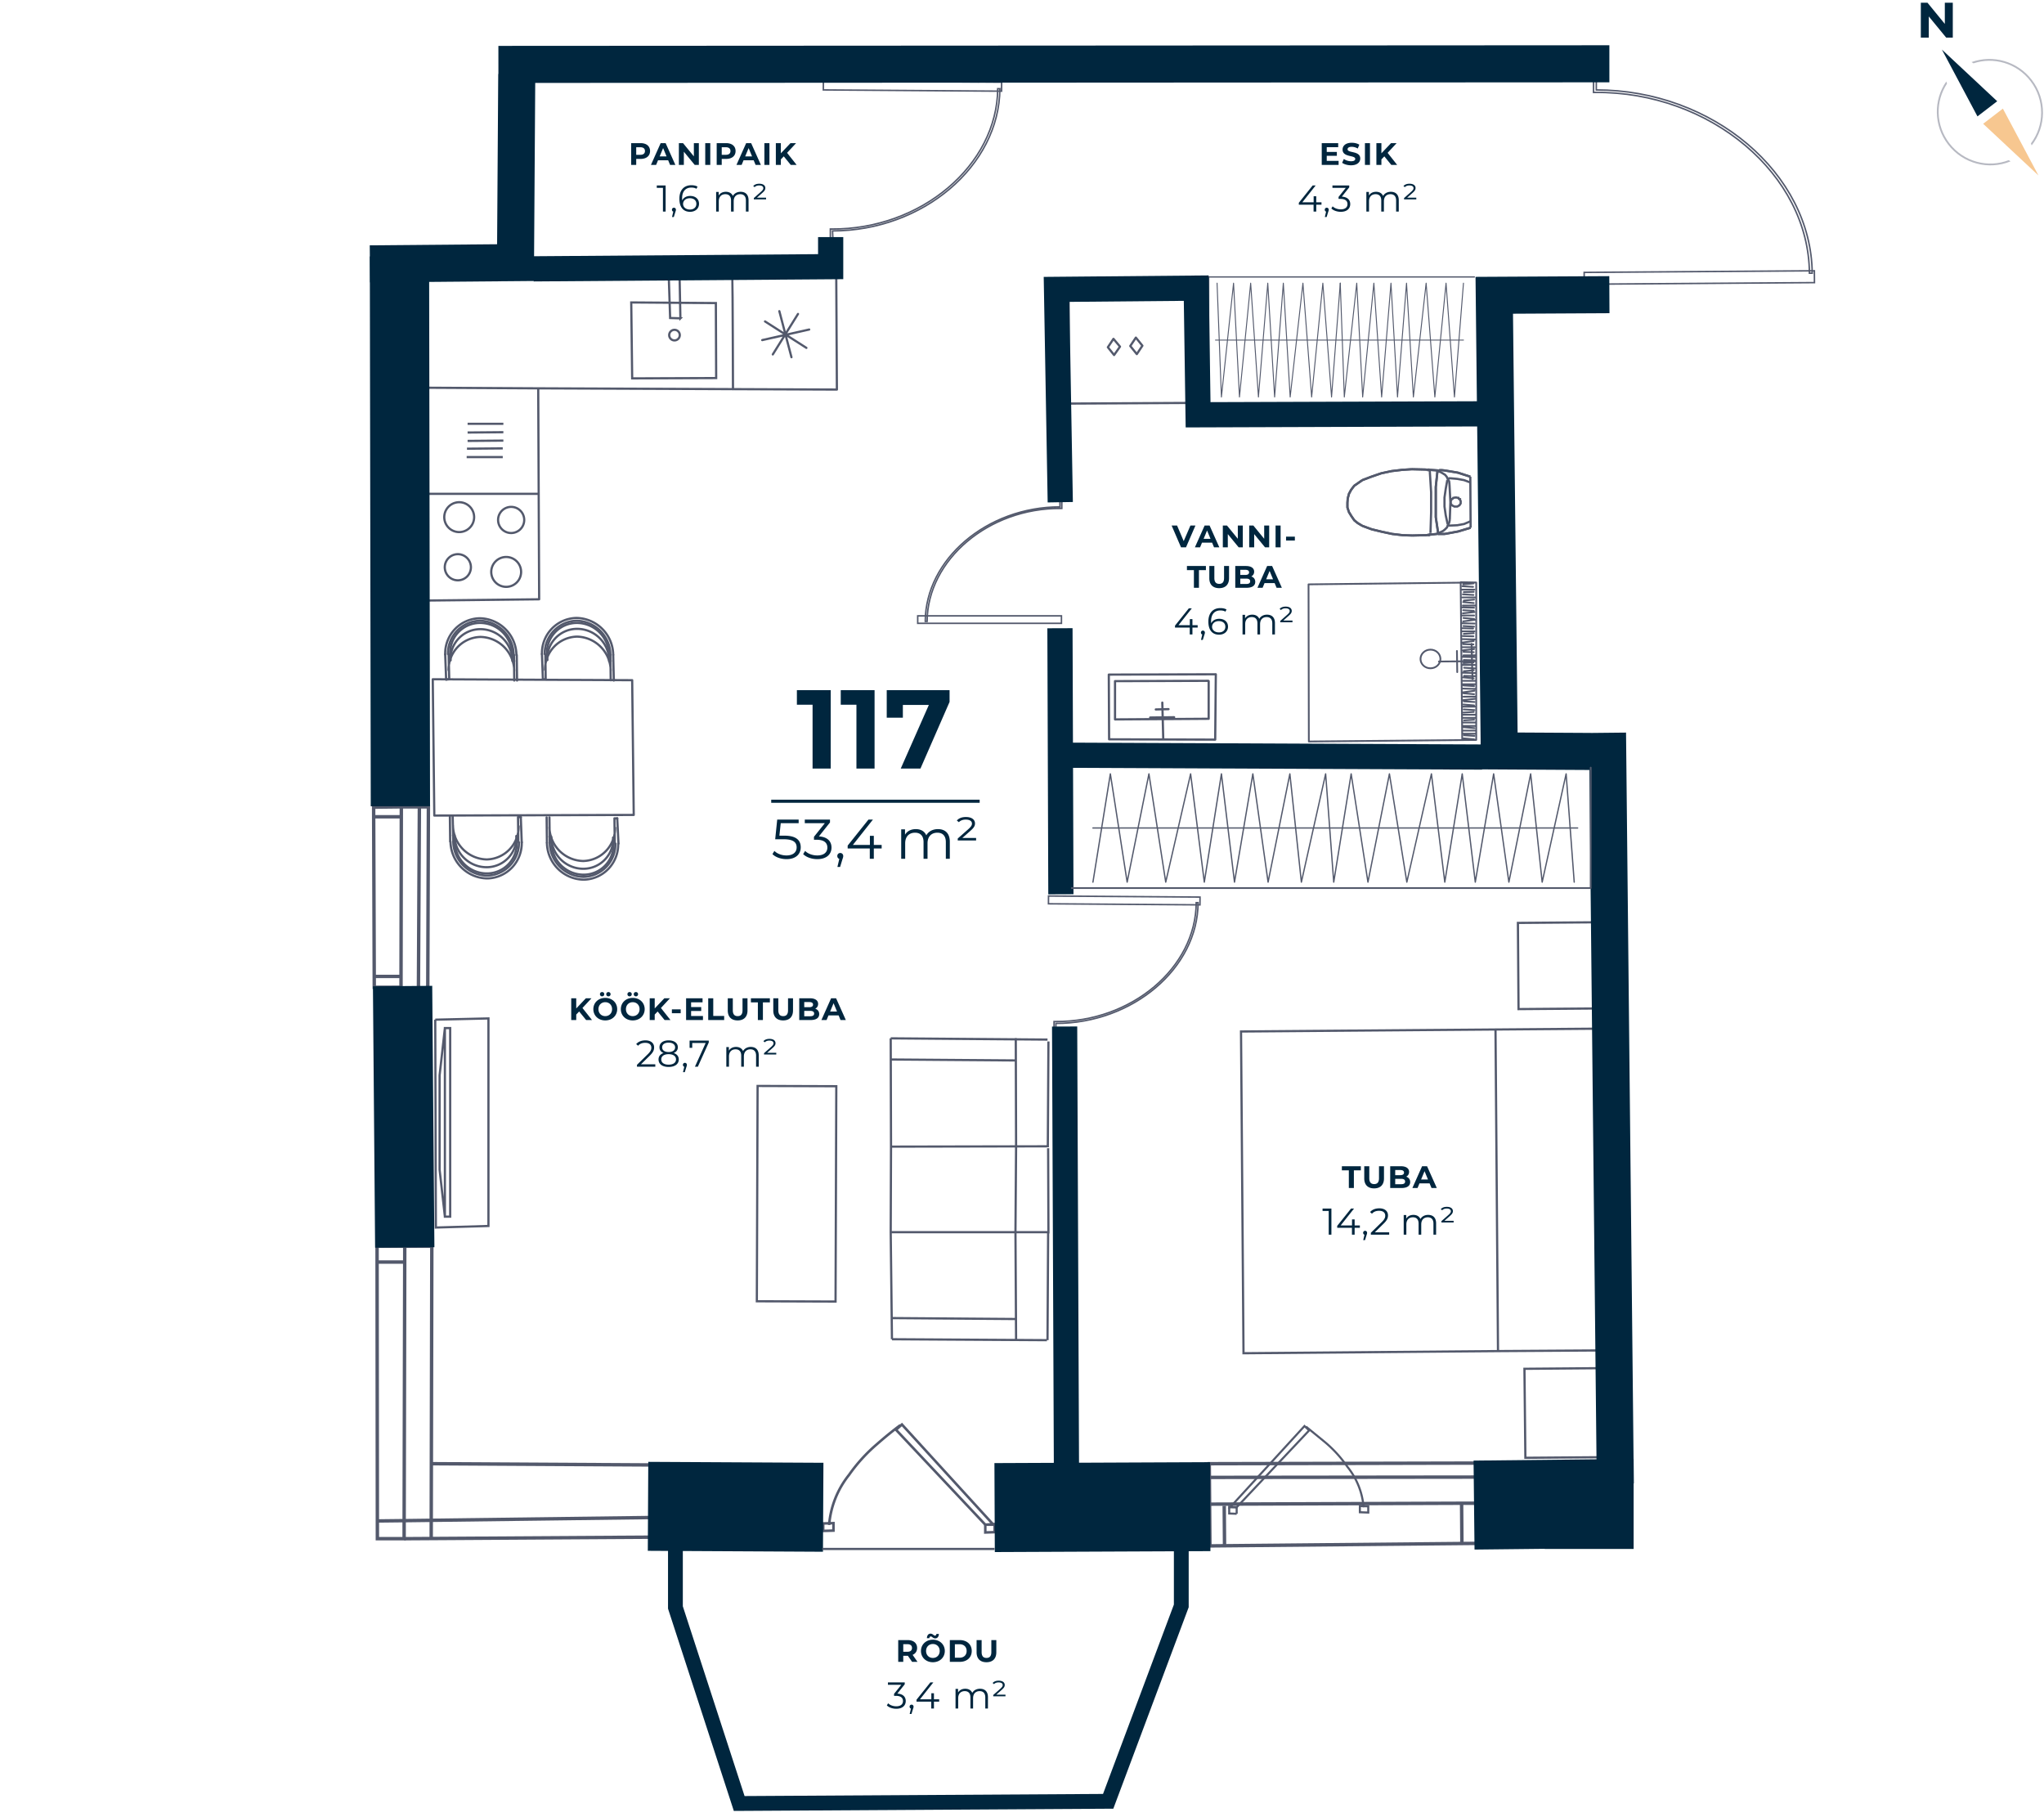
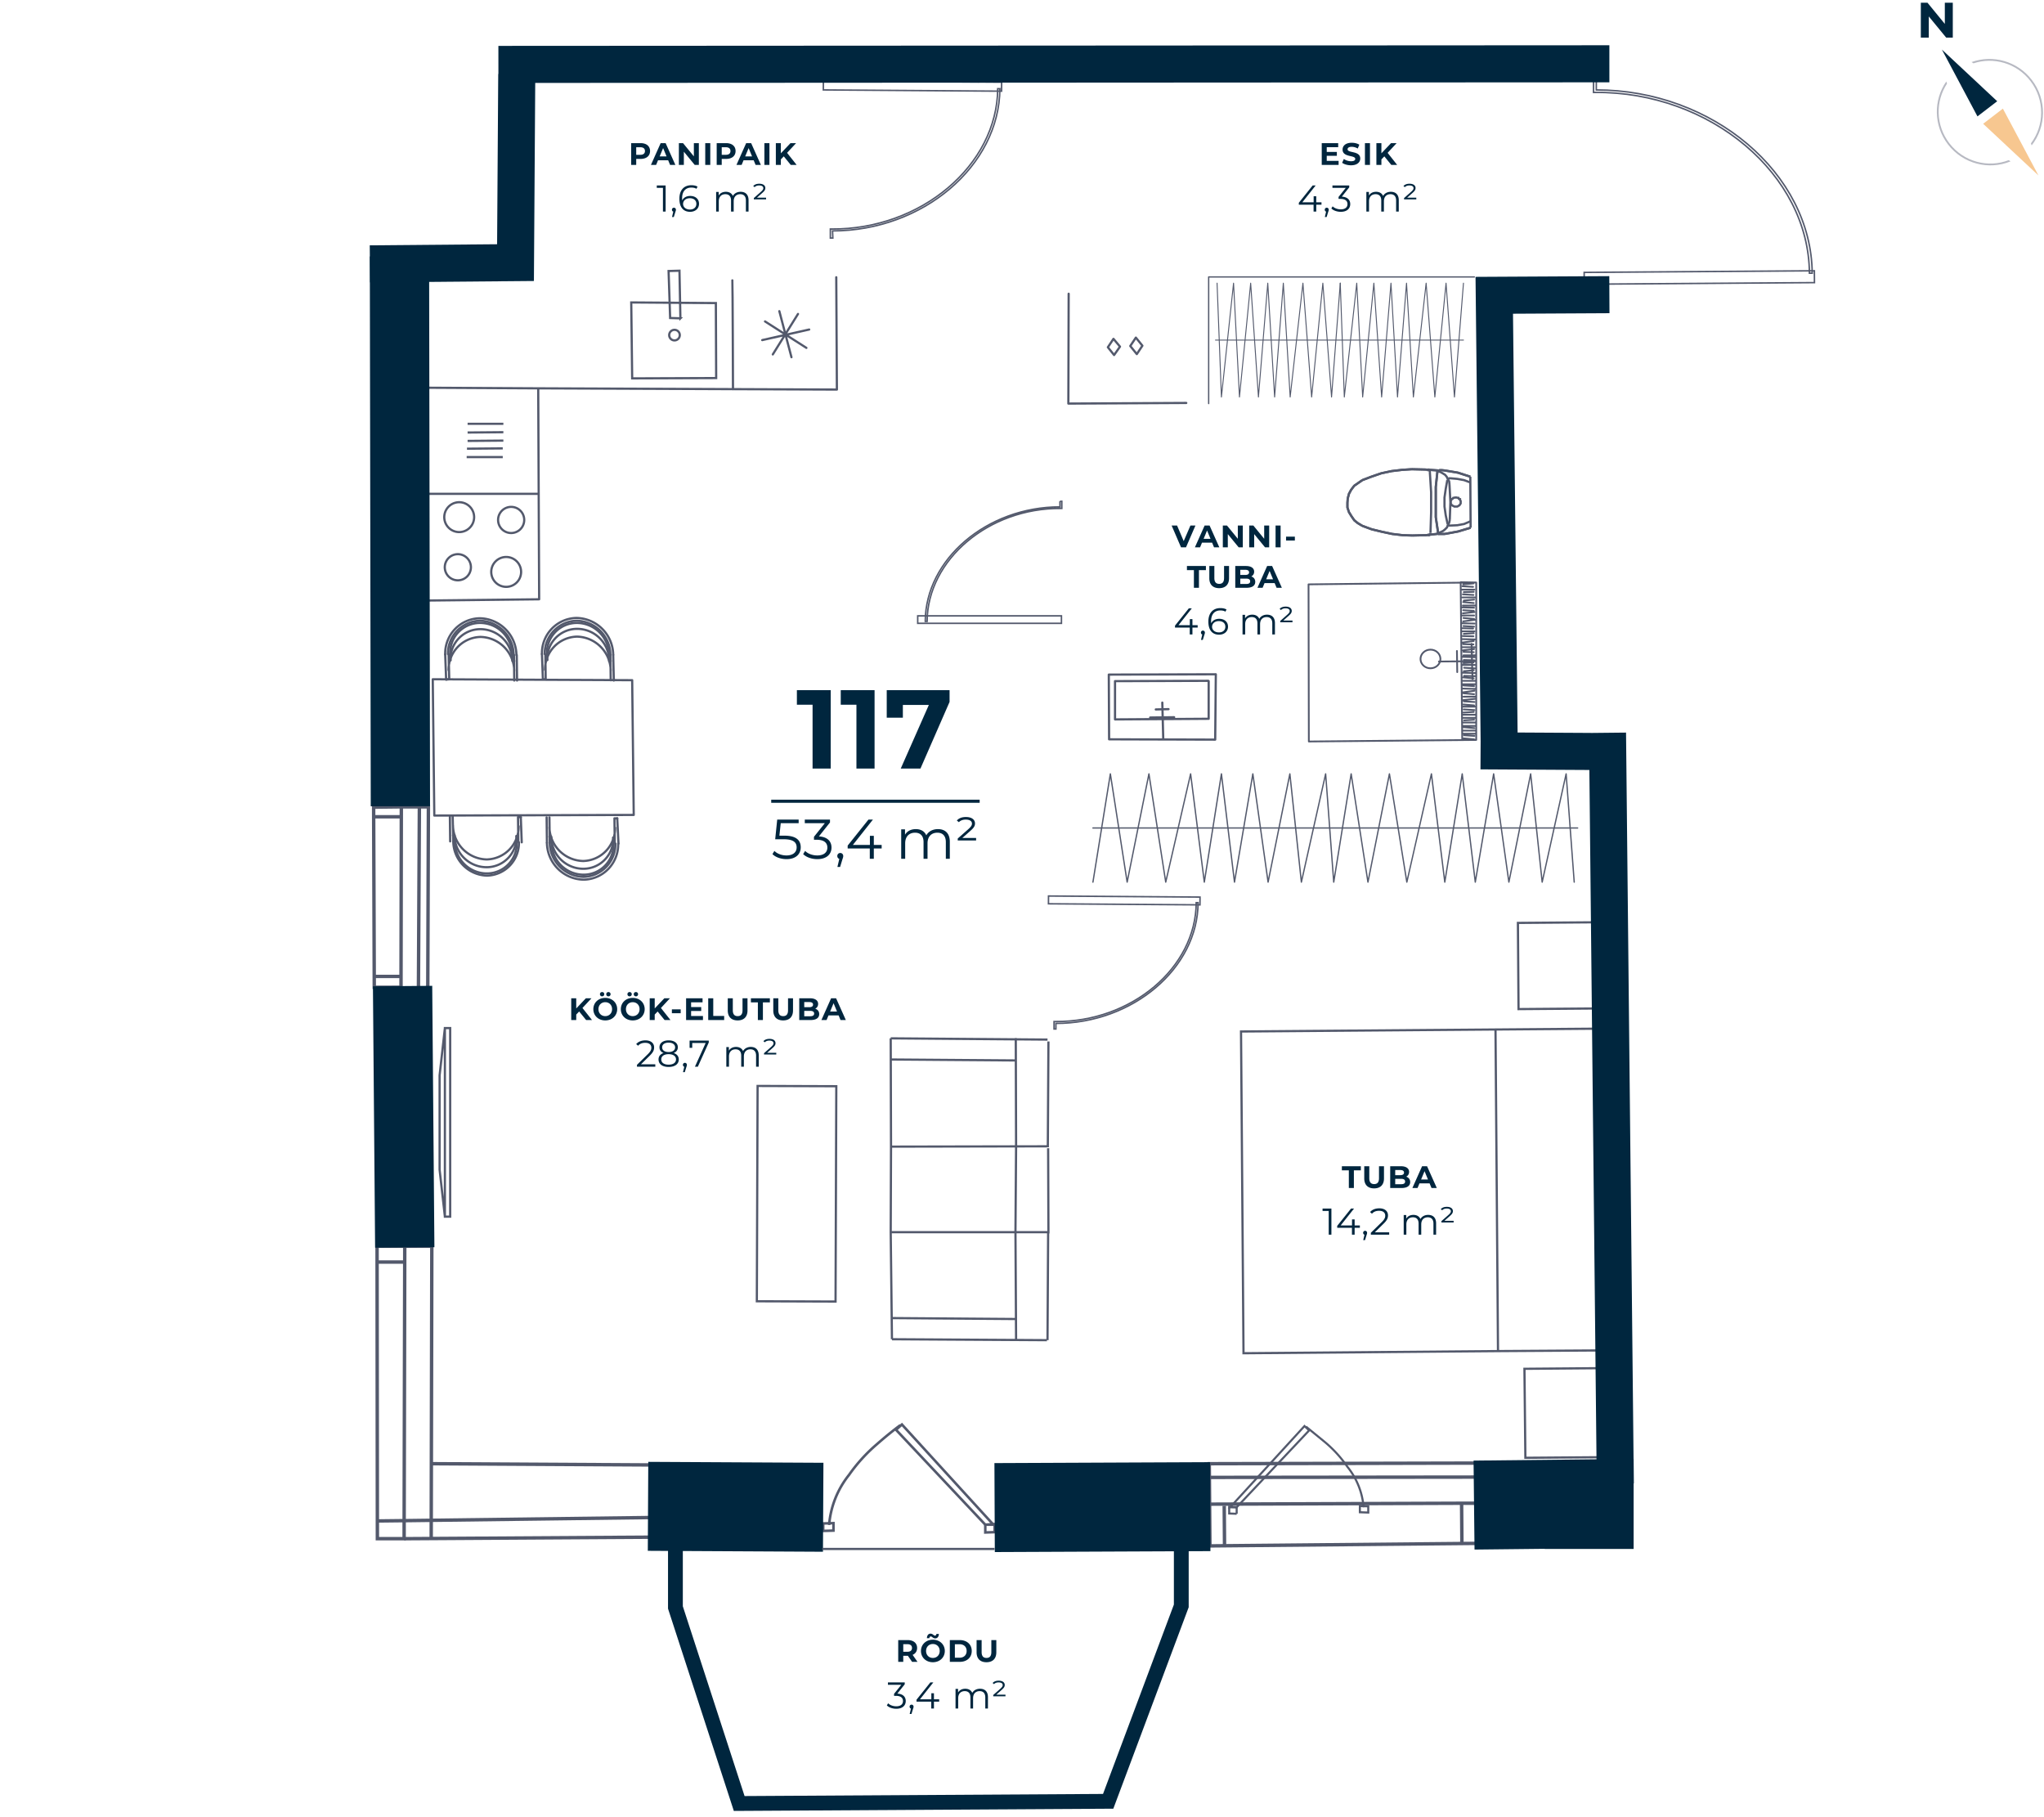
<svg xmlns="http://www.w3.org/2000/svg" width="657" height="584" fill="none" viewBox="0 0 657 584">
  <g clip-path="url(#clip0)">
    <path stroke="#53596C" stroke-miterlimit="10" stroke-width="1.1" d="M120.3 317.3l-.2-57v-.9l8.9-.1-.1 55.5v2.5h-8.6zM129 313.8h-8.9M128.7 262.5h-8.6M134.8 259.3l-.3 58.2M129 259.3h8.7l-.2 58.2M121.3 494.5l-.1-92.4v-1.6h8.9l-.2 89.9v4.1h-8.6z" />
    <path stroke="#53596C" stroke-miterlimit="10" stroke-width="1.1" d="M121.2 488.8l8.8-.1 79-1M129.7 405.6h-8.5" />
    <path stroke="#53596C" stroke-miterlimit="10" stroke-width="1.1" d="M130.1 400.5h8.7l-.2 94.3M129.9 494.5l81.4-.5M138.7 470.4l70.8.4M475.1 496l-84.8.8h-1.4l-.1-13.4 82.5-.3h3.8V496zM469.8 483l.1 13.3M393.5 484l.1 12.8M388.7 474.8l86.6-.1M388.8 483.4l-.1-13 86.6-.2" />
    <path stroke="#53596C" stroke-miterlimit="10" stroke-width=".48" d="M583.194 87.026l-73.999.517.027 3.8 73.998-.517-.026-3.8z" />
    <path stroke="#53596C" stroke-miterlimit="10" stroke-width=".48" d="M513.1 26h-.9v3.7h.5c37.1-.3 68.7 26.4 68.9 58.1h.9c-.3-32.1-32-58.9-69.4-58.9V26zM264.657 26l-.02 2.9 57.298.4.021-2.9-57.299-.4z" />
    <path stroke="#53596C" stroke-miterlimit="10" stroke-width=".48" d="M267.7 76.5h-.8v-2.9h.4c28.8.2 53.2-20.5 53.4-45.1h.7c-.2 24.9-24.8 45.7-53.8 45.7l.1 2.3zM294.98 197.92v2.4h46.2v-2.4h-46.2z" />
    <path stroke="#53596C" stroke-miterlimit="10" stroke-width=".48" d="M340.7 161.1h.6v2.3h-.3c-23.2-.2-42.9 16.5-43 36.3h-.6c.1-20 19.9-36.8 43.3-36.8v-1.8zM337.023 287.958l-.017 2.5 48.699.34.017-2.5-48.699-.34z" />
    <path stroke="#53596C" stroke-miterlimit="10" stroke-width=".48" d="M339.4 330.7h-.6v-2.4h.4c24.5.2 45.2-17.3 45.3-38.2h.6c-.1 21.1-21 38.8-45.7 38.8v1.8z" />
    <path stroke="#53596C" stroke-miterlimit="10" stroke-width=".71" d="M464.4 151.2l4.2.7 4 1.3M472.7 169.6l-4 1.2-4.3.8M464.4 171.6h-1.6M462.8 171.6h-.2v-.1h-.2l-.2-.2v-.4M462.2 170.9l-.7-4.7v-9.7l.5-4.7M462 151.8V151.5l.2-.1.2-.2h.2v-.1M462.6 151.1h.9l.9.1M472.7 167.5l-2.1.9-2.2.4-2.2.1M466.2 168.9h-.4l-.2-.1-.2-.1v-.2l-.1-.1M465.3 168.4l-.6-2.8-.4-2.8v-2.9l.4-2.8.5-2.8" />
    <path stroke="#53596C" stroke-miterlimit="10" stroke-width=".71" d="M465.2 154.3l.2-.1v-.2l.2-.1.2-.2H466.1M466.1 153.7l2.3.2 2.2.4 2.1.8" />
    <path stroke="#53596C" stroke-miterlimit="10" stroke-width=".71" d="M462 151.4l1 .3.7.4.8.5.5.6.4.8.4.7.1.9M465.9 155.6l.3 5.8-.2 5.7M466 167.1l-.2.9-.4.8-.3.7-.6.6-.6.5-.8.4-.9.3M462.6 171.5l-4.3.5-4.3.1M454 172.1l-3.1-.1-3.4-.4-3.3-.7-3.3-.8-3-1.1M437.9 169l-1.5-.9-1.1-.9-.9-1.3-.8-1.3-.5-1.5v-1.5l.1-1.4.4-1.5.7-1.3 1-1.3 1.3-.9 1.3-.9M437.9 154.3l2.9-1.1 3.2-1.1 3.3-.7 3.4-.4 3.1-.2M453.8 150.8l4.3.1 4.3.3" />
    <path stroke="#53596C" stroke-miterlimit="10" stroke-width=".71" d="M458.9 150.9h.2v.2h.1l.2.1.2.2v.4M459.6 151.8l.4 6.4v6.5l-.2 6.5" />
    <path stroke="#53596C" stroke-miterlimit="10" stroke-width=".71" d="M459.8 171.2v.4l-.2.1-.2.2h-.2v.1h-.2" />
    <path stroke="#53596C" stroke-miterlimit="10" stroke-width=".71" d="M462.6 171.5l-4.3.5-4.3.1M454 172.1l-3.1-.1-3.4-.4-3.3-.7-3.3-.8-3-1.1M437.9 169l-1.5-.9-1.1-.9-.9-1.3-.8-1.3-.5-1.5v-1.5l.1-1.4.4-1.5.7-1.3 1-1.3 1.3-.9 1.3-.9M437.9 154.3l2.9-1.1 3.2-1.1 3.3-.7 3.4-.4 3.1-.2M453.8 150.8l4.3.1 4.3.3M464.4 151.2l4.2.7 4 1.3M472.7 169.6l-4 1.2-4.3.8M464.4 171.6h-1.6" />
    <path stroke="#53596C" stroke-miterlimit="10" stroke-width=".71" d="M462.8 171.6h-.2v-.1h-.2l-.2-.2v-.4M462.2 170.9l-.7-4.7v-9.7l.5-4.7M462 151.8V151.5l.2-.1.2-.2h.2v-.1M462.6 151.1h.9l.9.1M467.8 159.9h.4l.4.1h.2l.1.3.4.1v.3l.2.3v.8l-.2.3-.2.3-.2.1-.3.2-.2.1H467.5l-.2-.1-.4-.2-.2-.1-.2-.3-.2-.3v-.8l.2-.3v-.3l.4-.1.2-.3h.2l.3-.1h.2zM472.6 153.2l.1 16.4" />
    <path stroke="#53596C" stroke-linecap="round" stroke-linejoin="round" stroke-width=".57" d="M420.7 238.3l-.1-50.5M420.7 238.3l53.8-.5M474.5 237.8v-50.6M474.5 187.2l-53.9.6M470.5 212.1l3.4.1M470.1 211.1l3.9.1M470.4 210.6h3.8M470.4 209.5l3.3.1M470.2 209l3.6-.4M470.1 208h3.9M470.3 207l3.3.1M470 206.5l3.7-.5M470.1 205.4l3.9.1M470.2 204.4l3.4.1M470.5 203.7l3.2-.2M470.1 202.9h3.8M470.1 201.9l3.4.1M470.4 201.2l3.4.2M470 200.3l3.9.1M470.3 199.7l3.7-.5M470.4 198.6l3.4.3M470 197.8h3.8M470.2 197.1l3.7-.4M470.3 196.1l3.4.2M469.9 195.2l3.9.1M470.2 194.6h3.9M470.3 193.5l3.4.3M470.5 193l3.3-.3M470.1 192h3.9M470.2 191l3.4.2M470.4 213.1l3.2-.2M470.2 213.7h3.8M470.6 214.6l3.4.2M470.5 215.7l3.2-.3M470.2 216.2l3.9.1M470.6 217.2l3.4.1M470.3 217.7l3.4.3M470.3 218.8h3.8M470.2 219.9h3.9M470.4 220.3l3.4.2M470.3 221.3l3.9.1M470.2 222.5l3.7-.5M470.4 222.8l3.4.3M470.4 223.9h3.8M470.3 225l3.7-.4M470.5 225.4l3.4.2M470.4 226.4l3.4.3M470.1 227.1h3.9M470.5 228l3.4.2M470.4 229l3.3-.2M470.3 229.7h3.9M470.2 230.7h3.9M470.6 231.5l3.2-.2M470.3 232.2h3.9M470.2 233.3h3.9M470.4 233.7l3.5.3M470.5 190.3l3.2-.1M470 189.5h3.9M470.1 188.4l3.4.2M470.3 187.8l3.3-.3M470.4 234.8h3.8M470.3 235.8h3.9M470.6 236.3l3.3.2M470.5 237.3l3.3.3M470 237.5l4.5.3M469.5 187.1l.5 50.4M474.5 187.2l-5-.1M474.5 237.8v-50.6M474.5 212.5l-12 .1M468.4 216l-.1-6.8M473.3 218.2l-.3-11.3M459.826 214.774c1.767-.018 3.186-1.376 3.169-3.033-.018-1.657-1.464-2.985-3.232-2.966-1.767.018-3.185 1.376-3.168 3.033.017 1.657 1.464 2.985 3.231 2.966z" />
    <path stroke="#53596C" stroke-linecap="round" stroke-linejoin="round" stroke-width=".71" d="M373.9 237.5l-.3-11.7M377.4 230.5l-7.7.1M375.6 227.9l-4.1.1M388.5 231l-30.1.2M388.5 218.9v12M358.4 218.9l30-.1M358.4 231.2v-12.3M356.4 216.8l.1 20.8M390.8 216.7l-34.4.1M390.6 237.7l.2-21M356.7 237.6l33.9.1M381.3 129.5l-37.9.2.1-35.3M363.3 111.2l2.1 2.6 1.8-2.7-2.1-2.6-1.8 2.7z" />
    <path stroke="#53596C" stroke-linecap="round" stroke-linejoin="round" stroke-width=".71" d="M356.1 111.6l2 2.5 1.9-2.7-2.1-2.5-1.8 2.7zM137.3 193l36-.4-.3-67.8 96 .4-.2-36.1M235.4 90.1c.1.3.2 35 .2 35M173 124.8l-37.3-.2M173.1 158.7h-35.2" />
    <path stroke="#53596C" stroke-miterlimit="10" stroke-width=".71" d="M161.6 146.9H150M161.6 144.1l-11.5.1M161.8 141.6l-11.5.1M161.8 138.9l-11.5.1M161.8 136.2h-11.5" />
    <path stroke="#53596C" stroke-linecap="round" stroke-linejoin="round" stroke-width=".71" d="M254.4 114.8l-3.9-14.8M245 109.3l15.1-3.4M248.4 113.9l8.1-13M245.9 103.3l13.3 8.5" />
    <path stroke="#53596C" stroke-miterlimit="10" stroke-width=".71" d="M147.6 171a4.8 4.8 0 100-9.6 4.8 4.8 0 000 9.6zM162.7 188.6a4.8 4.8 0 100-9.6 4.8 4.8 0 000 9.6zM147.1 186.5a4.2 4.2 0 10.001-8.399 4.2 4.2 0 00-.001 8.399zM164.3 171.3a4.2 4.2 0 100-8.4 4.2 4.2 0 000 8.4zM230.1 97.4l-27.2-.2.3 24.4 27-.1-.1-24.1z" />
    <path stroke="#53596C" stroke-miterlimit="10" stroke-width=".71" d="M216.8 109.4a1.7 1.7 0 10-.001-3.401 1.7 1.7 0 00.001 3.401zM218.7 102.3l-.3-15.3-3.5.1.5 15.1 3.3.1zM337 396.4l-.1-27.4M337 334.7l-.2 34M336.7 430.7l.2-34.4M326.6 368.4l-.2 27.5M336.5 368.4l-50.1.1M286.4 368.5l-.1 27.5M286.3 396h50.5M326.6 368.4l-.1-34.8M326.3 340.8l-39.9-.3M286.3 333.7l50.4.4M286.4 368.5l-.1-34.8M336.5 368.4l-50.1.1M326.4 395.9l.2 34.8M326.4 423.9l-39.9-.3M336.8 396h-50.5M286.3 396l.4 34.4M286.7 430.4l49.8.3M243.512 348.997l-.241 69.2 25.299.088.242-69.2-25.3-.088zM143 391l-1.7-15.1v-30.3l1.7-15.2m0 60.6v-60.6h1.7V391H143z" />
-     <path stroke="#53596C" stroke-miterlimit="10" stroke-width=".71" d="M139.9 327.7l17.1-.4V394l-16.9.5-.2-66.8z" />
    <path stroke="#53596C" stroke-linecap="round" stroke-linejoin="round" stroke-width=".71" d="M139.1 218.3l.5 43.8 64.1-.2-.5-43.3-64.1-.3zM144.8 212.2a9.607 9.607 0 015.694-9.175 9.607 9.607 0 013.706-.825h.4a10.3 10.3 0 0110.1 10.2" />
    <path stroke="#53596C" stroke-linecap="round" stroke-linejoin="round" stroke-width=".71" d="M144.7 210.2a9.587 9.587 0 012.597-6.977 9.585 9.585 0 016.803-3.023h.4a10.297 10.297 0 0110.1 10.2" />
    <path stroke="#53596C" stroke-linecap="round" stroke-linejoin="round" stroke-width=".71" d="M143.1 210.3a11.3 11.3 0 0110.9-11.6h.4a11.997 11.997 0 0111.6 11.8" />
    <path stroke="#53596C" stroke-linecap="round" stroke-linejoin="round" stroke-width=".71" d="M144 210.2a10.5 10.5 0 0110.1-10.7h.3a11.1 11.1 0 0110.7 10.9M143.1 210.3l.3 8.1M166.1 210.5l.1 8.2" />
    <path stroke="#53596C" stroke-linecap="round" stroke-linejoin="round" stroke-width=".71" d="M144.2 215.4a10.502 10.502 0 0110.1-10.7h.3a11.098 11.098 0 0110.7 10.9M164.8 210.7v1.9M164.8 212.6l.5-.2M165.2 210.5l.1 8.2M144.8 212.2l-.5.1M144.7 210.2l.1 2M144.2 210.4l.2 7.9M144.4 218.3l-1 .1M175.9 212.1a9.596 9.596 0 012.597-6.977 9.585 9.585 0 016.803-3.023h.4a10.295 10.295 0 017.119 3.051 10.296 10.296 0 012.981 7.149" />
    <path stroke="#53596C" stroke-linecap="round" stroke-linejoin="round" stroke-width=".71" d="M175.8 210.2a9.607 9.607 0 015.694-9.175 9.607 9.607 0 013.706-.825h.4a10.3 10.3 0 0110.1 10.2" />
    <path stroke="#53596C" stroke-linecap="round" stroke-linejoin="round" stroke-width=".71" d="M174.2 210.2a11.304 11.304 0 0110.9-11.6h.4a12 12 0 0111.6 11.8" />
    <path stroke="#53596C" stroke-linecap="round" stroke-linejoin="round" stroke-width=".71" d="M175.1 210.2a10.497 10.497 0 0110.1-10.7h.3a11.102 11.102 0 0110.7 10.9M174.2 210.2l.3 8.1M197.1 210.5l.2 8.2" />
    <path stroke="#53596C" stroke-linecap="round" stroke-linejoin="round" stroke-width=".71" d="M175.2 215.3a10.502 10.502 0 0110.1-10.7h.3a11.098 11.098 0 0110.7 10.9M195.8 210.6v2M195.8 212.6l.5-.2M196.2 210.5l.1 8.1M175.9 212.1l-.5.2M175.7 210.2l.2 1.9M175.3 210.4l.1 7.9M175.4 218.3h-.9M197.1 269.2a9.595 9.595 0 01-9.4 10h-.4a10.299 10.299 0 01-10.1-10.2" />
    <path stroke="#53596C" stroke-linecap="round" stroke-linejoin="round" stroke-width=".71" d="M197.2 271.1a9.607 9.607 0 01-5.694 9.175 9.607 9.607 0 01-3.706.825h-.4a10.3 10.3 0 01-10.1-10.2" />
    <path stroke="#53596C" stroke-linecap="round" stroke-linejoin="round" stroke-width=".71" d="M198.7 271.1a11.3 11.3 0 01-10.9 11.6h-.4c-3.079-.102-6-1.384-8.159-3.581a11.992 11.992 0 01-3.441-8.219" />
    <path stroke="#53596C" stroke-linecap="round" stroke-linejoin="round" stroke-width=".71" d="M197.8 271.1a10.497 10.497 0 01-10.1 10.7h-.3a11.1 11.1 0 01-10.7-10.9M198.8 271.1l-.4-8.1M175.8 270.8l-.1-8.1" />
    <path stroke="#53596C" stroke-linecap="round" stroke-linejoin="round" stroke-width=".71" d="M197.7 266a10.502 10.502 0 01-10.1 10.7h-.3a11.098 11.098 0 01-10.7-10.9M177.2 270.7l-.1-2M177.1 268.7l-.5.2M176.7 270.8l-.1-8.1M197.1 269.2l.4-.2M197.2 271.1l-.1-1.9M197.6 270.9l-.1-7.9M197.5 263h.9M166 268.7a9.614 9.614 0 01-2.597 6.977 9.6 9.6 0 01-6.803 3.023h-.4a10.3 10.3 0 01-10.1-10.2" />
    <path stroke="#53596C" stroke-linecap="round" stroke-linejoin="round" stroke-width=".71" d="M166.1 270.7a9.595 9.595 0 01-9.4 10h-.4a10.299 10.299 0 01-10.1-10.2" />
-     <path stroke="#53596C" stroke-linecap="round" stroke-linejoin="round" stroke-width=".71" d="M167.7 270.7a11.3 11.3 0 01-10.9 11.6h-.4c-3.079-.102-6-1.384-8.159-3.581a11.992 11.992 0 01-3.441-8.219" />
    <path stroke="#53596C" stroke-linecap="round" stroke-linejoin="round" stroke-width=".71" d="M166.8 270.7a10.497 10.497 0 01-10.1 10.7h-.3a11.1 11.1 0 01-10.7-10.9M167.7 270.7l-.3-8.1M144.7 270.4l-.1-8.2" />
    <path stroke="#53596C" stroke-linecap="round" stroke-linejoin="round" stroke-width=".71" d="M166.7 265.5a10.502 10.502 0 01-10.1 10.7h-.3a11.098 11.098 0 01-10.7-10.9M146.2 270.3l-.1-2M146.1 268.3l-.5.2M145.7 270.4l-.2-8.2M166 268.7l.5-.1M166.2 270.7l-.2-2M166.6 270.5l-.1-7.9M166.5 262.6h.9" />
    <path stroke="#53596C" stroke-miterlimit="10" stroke-width=".71" d="M514.3 434l-31.7.2-82.9.7-.8-103.4 113.7-.9M480.7 331l.8 103.2M513.2 296.4l-25.3.2.2 27.7 25.3-.2M514.3 439.7l-24.3.2.3 28.6 25.7-.2" />
    <path stroke="#53596C" stroke-miterlimit="10" stroke-width=".82" d="M289.9 457.8l29.4 32.2h-2.6L288 459.5l1.9-1.7z" />
    <path stroke="#53596C" stroke-miterlimit="10" stroke-width=".82" d="M289.4 458c-2.8 2.1-5.1 4-7.5 6.1a53.026 53.026 0 00-9 9.9 29.603 29.603 0 00-6.4 16.1M319.7 492.4v-2.6l-3 .2v2.5l3-.1z" />
    <path stroke="#53596C" stroke-miterlimit="10" stroke-width=".82" d="M267.9 491.9v-2.4l-3.3.1v2.4l3.3-.1z" />
    <path stroke="#53596C" stroke-linecap="round" stroke-linejoin="round" stroke-width=".42" d="M473.9 89h-85.4v40.7" />
    <path stroke="#53596C" stroke-linecap="round" stroke-linejoin="round" stroke-width=".31" d="M470.4 91l-2.9 36.6-2.7-36.6-3.6 36.6-2.8-36.6-4.1 36.6-2.2-36.6-2.9 36.6-2.1-36.6-3 36.6-2.5-36.6-3.6 36.6-1.9-36.6-4 36.6-1.3-36.6" />
    <path stroke="#53596C" stroke-linecap="round" stroke-linejoin="round" stroke-width=".31" d="M430.8 91l-2.8 36.6-2.8-36.6-3.6 36.6-2.8-36.6-4.1 36.6-2.2-36.6-2.8 36.6-2.2-36.6-3 36.6L402 91l-3.6 36.6-1.9-36.6-3.9 36.6-1.4-36.6M470.4 109.3h-79.7" />
    <path stroke="#00263E" stroke-miterlimit="10" stroke-width="19.06" d="M128.4 82.4l.3 176.7M129.4 316.9l.7 84" />
    <path stroke="#00263E" stroke-miterlimit="10" stroke-width="28.59" d="M208.3 484.1l56.3.3M319.7 484.5l69.3-.3M473.8 483.7l37-.4v14.5" />
    <path stroke="#00263E" stroke-miterlimit="10" stroke-width="11.91" d="M517.3 20.5l-357.1.2M166.1 23.8l-.4 60.6-46.8.4M517.3 94.7l-37 .2 1.6 145.8M516.7 235.5l2.5 241.3M511.3 241.5l-35.4-.2" />
-     <path stroke="#00263E" stroke-miterlimit="10" stroke-width="8.1" d="M171.5 86.4l95.5-.7v-9.5M475.2 133l-90.1.3-.6-40.7-44.9.4 1.2 68.4M476.4 243.3l-135-.6M340.7 201.9l.3 85.5M342.2 329.9l.6 145.1" />
    <path stroke="#00263E" stroke-miterlimit="10" stroke-width="4.76" d="M217.1 494v22.6l20.5 63 118.6-.7 23.5-62.8v-23.6" />
    <path stroke="#53596C" stroke-miterlimit="10" stroke-width=".67" d="M420.8 459.7l-23.3 24.7h-2.1l23.9-26.1 1.5 1.4z" />
    <path stroke="#53596C" stroke-miterlimit="10" stroke-width=".67" d="M438.3 484.4a23.705 23.705 0 00-5.2-13 39.724 39.724 0 00-7.3-8l-6-4.9M397.5 486.5v-2.1l-2.4-.2v2.2l2.4.1z" />
    <path stroke="#53596C" stroke-miterlimit="10" stroke-width=".67" d="M439.8 486.1v-2l-2.7-.1v2l2.7.1z" />
-     <path stroke="#53596C" stroke-linecap="round" stroke-linejoin="round" stroke-width=".57" d="M344.5 285.4h166.8v-38.7" />
    <path stroke="#53596C" stroke-linecap="round" stroke-linejoin="round" stroke-width=".42" d="M351.3 283.5l5.6-34.8 5.4 34.8 7-34.8 5.4 34.8 8-34.8 4.4 34.8 5.5-34.8 4.2 34.8 5.9-34.8 4.9 34.8 7-34.8 3.7 34.8 7.8-34.8 2.6 34.8M428.7 283.5l5.6-34.8 5.4 34.8 6.9-34.8 5.6 34.8 7.9-34.8 4.3 34.8 5.6-34.8 4.2 34.8 5.9-34.8 4.9 34.8 7-34.8 3.7 34.8 7.7-34.8 2.6 34.8M351.3 266.1h155.8" />
    <path stroke="#53596C" stroke-miterlimit="10" stroke-width=".71" d="M264.3 497.8h55.4" />
    <g>
      <path fill="#00263E" d="M256.143 221.8v4.68h5.04V247h5.832v-25.2h-10.872zm14.098 0v4.68h5.04V247h5.832v-25.2h-10.872zm14.781 0v8.856h5.184v-4.104h8.352L289.522 247h6.336l9.36-21.42v-3.78h-20.196zM247.891 257h67v1h-67zM252.139 268.566h-1.62l.432-4.014h5.76V263.4h-6.894l-.648 6.318h2.682c3.204 0 4.212 1.008 4.212 2.628 0 1.53-1.134 2.574-3.276 2.574-1.62 0-3.06-.612-3.87-1.458l-.63 1.026c.972.99 2.7 1.62 4.518 1.62 3.078 0 4.572-1.674 4.572-3.816 0-2.232-1.44-3.726-5.238-3.726zm11.08.234l3.564-4.482v-.918h-8.1v1.152h6.444l-3.492 4.374v.954h.9c2.34 0 3.402.99 3.402 2.502 0 1.566-1.152 2.538-3.24 2.538-1.638 0-3.096-.612-3.906-1.458l-.63 1.026c.972.99 2.718 1.62 4.536 1.62 3.042 0 4.572-1.62 4.572-3.726 0-2.016-1.35-3.438-4.05-3.582zm6.866 5.328c-.54 0-.954.414-.954.972 0 .468.27.81.648.918l-.612 2.61h.864l.756-2.484c.18-.504.252-.738.252-1.044 0-.54-.396-.972-.954-.972zm13.306-2.592h-2.52v-2.916h-1.26v2.916h-5.472l6.444-8.136h-1.44l-6.678 8.352v.936h7.11V276h1.296v-3.312h2.52v-1.152zM301.481 266.46c-1.71 0-3.06.774-3.744 1.998-.576-1.332-1.8-1.998-3.366-1.998-1.584 0-2.808.666-3.474 1.8v-1.728h-1.224V276h1.278v-4.968c0-2.16 1.242-3.42 3.168-3.42 1.728 0 2.736 1.026 2.736 3.024V276h1.278v-4.968c0-2.16 1.224-3.42 3.168-3.42 1.71 0 2.718 1.026 2.718 3.024V276h1.278v-5.49c0-2.718-1.512-4.05-3.816-4.05zm7.84 2.844l2.664-2.358c1.134-1.008 1.404-1.584 1.404-2.322 0-1.152-.972-2.052-2.916-2.052-1.314 0-2.304.396-2.916 1.134l.666.522c.486-.54 1.26-.828 2.196-.828 1.404 0 1.998.576 1.998 1.278 0 .522-.234.954-1.152 1.782l-3.42 3.024v.63h5.904v-.81h-4.428zM426.455 51.7v-1.62h3.25v-1.26h-3.25V47.3h3.68V46h-5.29v7h5.42v-1.3h-3.81zm7.799 1.42c2 0 2.97-1 2.97-2.17 0-2.57-4.07-1.68-4.07-2.97 0-.44.37-.8 1.33-.8.62 0 1.29.18 1.94.55l.5-1.23c-.65-.41-1.55-.62-2.43-.62-1.99 0-2.95.99-2.95 2.18 0 2.6 4.07 1.7 4.07 3.01 0 .43-.39.75-1.35.75-.84 0-1.72-.3-2.31-.73l-.55 1.22c.62.48 1.74.81 2.85.81zm4.477-.12h1.62v-7h-1.62v7zm8.471 0h1.89l-3.07-3.88 2.9-3.12h-1.8l-3.1 3.27V46h-1.61v7h1.61v-1.77l.94-.98 2.24 2.75zM424.764 65.024h-1.68V63.08h-.84v1.944h-3.648l4.296-5.424h-.96l-4.452 5.568v.624h4.74V68h.864v-2.208h1.68v-.768zm1.688 1.728a.628.628 0 00-.636.648c0 .312.18.54.432.612l-.408 1.74h.576l.504-1.656c.12-.336.168-.492.168-.696a.628.628 0 00-.636-.648zm4.856-3.552l2.376-2.988V59.6h-5.4v.768h4.296l-2.328 2.916v.636h.6c1.56 0 2.268.66 2.268 1.668 0 1.044-.768 1.692-2.16 1.692-1.092 0-2.064-.408-2.604-.972l-.42.684c.648.66 1.812 1.08 3.024 1.08 2.028 0 3.048-1.08 3.048-2.484 0-1.344-.9-2.292-2.7-2.388zM447.06 61.64c-1.14 0-2.04.516-2.496 1.332-.384-.888-1.2-1.332-2.244-1.332-1.056 0-1.872.444-2.316 1.2v-1.152h-.816V68h.852v-3.312c0-1.44.828-2.28 2.112-2.28 1.152 0 1.824.684 1.824 2.016V68h.852v-3.312c0-1.44.816-2.28 2.112-2.28 1.14 0 1.812.684 1.812 2.016V68h.852v-3.66c0-1.812-1.008-2.7-2.544-2.7zm5.227 1.896l1.776-1.572c.756-.672.936-1.056.936-1.548 0-.768-.648-1.368-1.944-1.368-.876 0-1.536.264-1.944.756l.444.348c.324-.36.84-.552 1.464-.552.936 0 1.332.384 1.332.852 0 .348-.156.636-.768 1.188l-2.28 2.016v.42h3.936v-.54h-2.952z" />
      <g>
        <path fill="#00263E" d="M188.4 327.819h1.89l-3.07-3.88 2.9-3.12h-1.8l-3.1 3.27v-3.27h-1.61v7h1.61v-1.77l.94-.98 2.24 2.75zm5.139-7.62c.39 0 .69-.28.69-.69 0-.41-.3-.69-.69-.69-.39 0-.7.28-.7.69 0 .41.31.69.7.69zm2.02 0c.39 0 .7-.28.7-.69 0-.41-.31-.69-.7-.69-.39 0-.69.28-.69.69 0 .41.3.69.69.69zm-1.01 7.74c2.2 0 3.83-1.53 3.83-3.62s-1.63-3.62-3.83-3.62c-2.21 0-3.83 1.54-3.83 3.62s1.62 3.62 3.83 3.62zm0-1.38c-1.25 0-2.19-.91-2.19-2.24s.94-2.24 2.19-2.24 2.19.91 2.19 2.24-.94 2.24-2.19 2.24zm7.827-6.36c.39 0 .69-.28.69-.69 0-.41-.3-.69-.69-.69-.39 0-.7.28-.7.69 0 .41.31.69.7.69zm2.02 0c.39 0 .7-.28.7-.69 0-.41-.31-.69-.7-.69-.39 0-.69.28-.69.69 0 .41.3.69.69.69zm-1.01 7.74c2.2 0 3.83-1.53 3.83-3.62s-1.63-3.62-3.83-3.62c-2.21 0-3.83 1.54-3.83 3.62s1.62 3.62 3.83 3.62zm0-1.38c-1.25 0-2.19-.91-2.19-2.24s.94-2.24 2.19-2.24 2.19.91 2.19 2.24-.94 2.24-2.19 2.24zm10.238 1.26h1.89l-3.07-3.88 2.9-3.12h-1.8l-3.1 3.27v-3.27h-1.61v7h1.61v-1.77l.94-.98 2.24 2.75zm2.341-2.19h2.83v-1.25h-2.83v1.25zm6.177.89v-1.62h3.25v-1.26h-3.25v-1.52h3.68v-1.3h-5.29v7h5.42v-1.3h-3.81zm5.499 1.3h5.13v-1.32h-3.51v-5.68h-1.62v7zm9.458.12c1.99 0 3.17-1.14 3.17-3.2v-3.92h-1.6v3.86c0 1.33-.57 1.88-1.56 1.88-.98 0-1.56-.55-1.56-1.88v-3.86h-1.62v3.92c0 2.06 1.18 3.2 3.17 3.2zm6.503-.12h1.62v-5.68h2.24v-1.32h-6.1v1.32h2.24v5.68zm8.125.12c1.99 0 3.17-1.14 3.17-3.2v-3.92h-1.6v3.86c0 1.33-.57 1.88-1.56 1.88-.98 0-1.56-.55-1.56-1.88v-3.86h-1.62v3.92c0 2.06 1.18 3.2 3.17 3.2zm10.311-3.76c.57-.3.93-.84.93-1.54 0-1.09-.9-1.82-2.65-1.82h-3.42v7h3.62c1.84 0 2.8-.7 2.8-1.91 0-.88-.5-1.48-1.28-1.73zm-1.92-2.14c.79 0 1.22.27 1.22.82 0 .55-.43.83-1.22.83h-1.61v-1.65h1.61zm.28 4.56h-1.89v-1.73h1.89c.84 0 1.29.28 1.29.87 0 .6-.45.86-1.29.86zm9.776 1.22h1.7l-3.13-7h-1.6l-3.12 7h1.66l.62-1.5h3.25l.62 1.5zm-3.35-2.73l1.11-2.68 1.11 2.68h-2.22zM206.015 342.051l2.856-2.808c1.128-1.104 1.38-1.824 1.38-2.628 0-1.404-1.08-2.268-2.784-2.268-1.284 0-2.328.432-2.976 1.2l.612.528c.552-.636 1.308-.936 2.292-.936 1.284 0 1.968.6 1.968 1.572 0 .576-.18 1.14-1.128 2.076l-3.492 3.42v.612h5.892v-.768h-4.62zm10.517-3.636c.864-.336 1.344-.972 1.344-1.848 0-1.368-1.188-2.22-2.964-2.22s-2.94.852-2.94 2.22c0 .876.468 1.512 1.32 1.848-1.044.348-1.62 1.056-1.62 2.064 0 1.488 1.224 2.412 3.24 2.412 2.004 0 3.264-.924 3.264-2.412 0-.996-.588-1.716-1.644-2.064zm-3.696-1.824c0-.936.804-1.512 2.076-1.512 1.26 0 2.088.576 2.088 1.524 0 .912-.78 1.5-2.088 1.5s-2.076-.588-2.076-1.512zm2.076 5.568c-1.488 0-2.364-.648-2.364-1.692 0-1.032.876-1.68 2.364-1.68s2.376.648 2.376 1.68c0 1.044-.888 1.692-2.376 1.692zm5.237-.588a.628.628 0 00-.636.648c0 .312.18.54.432.612l-.408 1.74h.576l.504-1.656c.12-.336.168-.492.168-.696a.628.628 0 00-.636-.648zm1.503-7.152v2.34h.852v-1.572h4.32l-3.456 7.632h.936l3.516-7.788v-.612h-6.168zM241.335 336.459c-1.14 0-2.04.516-2.496 1.332-.384-.888-1.2-1.332-2.244-1.332-1.056 0-1.872.444-2.316 1.2v-1.152h-.816v6.312h.852v-3.312c0-1.44.828-2.28 2.112-2.28 1.152 0 1.824.684 1.824 2.016v3.576h.852v-3.312c0-1.44.816-2.28 2.112-2.28 1.14 0 1.812.684 1.812 2.016v3.576h.852v-3.66c0-1.812-1.008-2.7-2.544-2.7zm5.227 1.896l1.776-1.572c.756-.672.936-1.056.936-1.548 0-.768-.648-1.368-1.944-1.368-.876 0-1.536.264-1.944.756l.444.348c.324-.36.84-.552 1.464-.552.936 0 1.332.384 1.332.852 0 .348-.156.636-.768 1.188l-2.28 2.016v.42h3.936v-.54h-2.952z" />
      </g>
      <g>
        <path fill="#00263E" d="M433.556 381.8h1.62v-5.68h2.24v-1.32h-6.1v1.32h2.24v5.68zm8.124.12c1.99 0 3.17-1.14 3.17-3.2v-3.92h-1.6v3.86c0 1.33-.57 1.88-1.56 1.88-.98 0-1.56-.55-1.56-1.88v-3.86h-1.62v3.92c0 2.06 1.18 3.2 3.17 3.2zm10.311-3.76c.57-.3.93-.84.93-1.54 0-1.09-.9-1.82-2.65-1.82h-3.42v7h3.62c1.84 0 2.8-.7 2.8-1.91 0-.88-.5-1.48-1.28-1.73zm-1.92-2.14c.79 0 1.22.27 1.22.82 0 .55-.43.83-1.22.83h-1.61v-1.65h1.61zm.28 4.56h-1.89v-1.73h1.89c.84 0 1.29.28 1.29.87 0 .6-.45.86-1.29.86zm9.777 1.22h1.7l-3.13-7h-1.6l-3.12 7h1.66l.62-1.5h3.25l.62 1.5zm-3.35-2.73l1.11-2.68 1.11 2.68h-2.22zM425.108 388.4v.768h1.98v7.632h.864v-8.4h-2.844zm11.992 5.424h-1.68v-1.944h-.84v1.944h-3.648l4.296-5.424h-.96l-4.452 5.568v.624h4.74v2.208h.864v-2.208h1.68v-.768zm1.688 1.728a.628.628 0 00-.636.648c0 .312.18.54.432.612l-.408 1.74h.576l.504-1.656c.12-.336.168-.492.168-.696a.628.628 0 00-.636-.648zm3.116.48l2.856-2.808c1.128-1.104 1.38-1.824 1.38-2.628 0-1.404-1.08-2.268-2.784-2.268-1.284 0-2.328.432-2.976 1.2l.612.528c.552-.636 1.308-.936 2.292-.936 1.284 0 1.968.6 1.968 1.572 0 .576-.18 1.14-1.128 2.076l-3.492 3.42v.612h5.892v-.768h-4.62zM459.06 390.44c-1.14 0-2.04.516-2.496 1.332-.384-.888-1.2-1.332-2.244-1.332-1.056 0-1.872.444-2.316 1.2v-1.152h-.816v6.312h.852v-3.312c0-1.44.828-2.28 2.112-2.28 1.152 0 1.824.684 1.824 2.016v3.576h.852v-3.312c0-1.44.816-2.28 2.112-2.28 1.14 0 1.812.684 1.812 2.016v3.576h.852v-3.66c0-1.812-1.008-2.7-2.544-2.7zm5.227 1.896l1.776-1.572c.756-.672.936-1.056.936-1.548 0-.768-.648-1.368-1.944-1.368-.876 0-1.536.264-1.944.756l.444.348c.324-.36.84-.552 1.464-.552.936 0 1.332.384 1.332.852 0 .348-.156.636-.768 1.188l-2.28 2.016v.42h3.936v-.54h-2.952z" />
      </g>
      <g>
        <path fill="#00263E" d="M294.913 534.084l-1.57-2.25c.91-.39 1.44-1.16 1.44-2.21 0-1.57-1.17-2.54-3.04-2.54h-3.03v7h1.62v-1.95h1.49l1.35 1.95h1.74zm-1.77-4.46c0 .76-.5 1.22-1.49 1.22h-1.32v-2.44h1.32c.99 0 1.49.45 1.49 1.22zm7.463-3.08c.7 0 1.15-.57 1.17-1.43h-.79c-.02.33-.21.54-.48.54-.36 0-.71-.64-1.4-.64-.7 0-1.15.57-1.17 1.46h.79c.02-.36.21-.56.48-.56.36 0 .71.63 1.4.63zm-.75 7.66c2.2 0 3.83-1.53 3.83-3.62s-1.63-3.62-3.83-3.62c-2.21 0-3.83 1.54-3.83 3.62s1.62 3.62 3.83 3.62zm0-1.38c-1.25 0-2.19-.91-2.19-2.24s.94-2.24 2.19-2.24 2.19.91 2.19 2.24-.94 2.24-2.19 2.24zm5.448 1.26h3.18c2.29 0 3.86-1.38 3.86-3.5s-1.57-3.5-3.86-3.5h-3.18v7zm1.62-1.33v-4.34h1.48c1.39 0 2.3.83 2.3 2.17 0 1.34-.91 2.17-2.3 2.17h-1.48zm10.152 1.45c1.99 0 3.17-1.14 3.17-3.2v-3.92h-1.6v3.86c0 1.33-.57 1.88-1.56 1.88-.98 0-1.56-.55-1.56-1.88v-3.86h-1.62v3.92c0 2.06 1.18 3.2 3.17 3.2zM288.43 544.284l2.376-2.988v-.612h-5.4v.768h4.296l-2.328 2.916v.636h.6c1.56 0 2.268.66 2.268 1.668 0 1.044-.768 1.692-2.16 1.692-1.092 0-2.064-.408-2.604-.972l-.42.684c.648.66 1.812 1.08 3.024 1.08 2.028 0 3.048-1.08 3.048-2.484 0-1.344-.9-2.292-2.7-2.388zm4.577 3.552a.628.628 0 00-.636.648c0 .312.18.54.432.612l-.408 1.74h.576l.504-1.656c.12-.336.168-.492.168-.696a.628.628 0 00-.636-.648zm8.871-1.728h-1.68v-1.944h-.84v1.944h-3.648l4.296-5.424h-.96l-4.452 5.568v.624h4.74v2.208h.864v-2.208h1.68v-.768zM315.009 542.724c-1.14 0-2.04.516-2.496 1.332-.384-.888-1.2-1.332-2.244-1.332-1.056 0-1.872.444-2.316 1.2v-1.152h-.816v6.312h.852v-3.312c0-1.44.828-2.28 2.112-2.28 1.152 0 1.824.684 1.824 2.016v3.576h.852v-3.312c0-1.44.816-2.28 2.112-2.28 1.14 0 1.812.684 1.812 2.016v3.576h.852v-3.66c0-1.812-1.008-2.7-2.544-2.7zm5.227 1.896l1.776-1.572c.756-.672.936-1.056.936-1.548 0-.768-.648-1.368-1.944-1.368-.876 0-1.536.264-1.944.756l.444.348c.324-.36.84-.552 1.464-.552.936 0 1.332.384 1.332.852 0 .348-.156.636-.768 1.188l-2.28 2.016v.42h3.936v-.54h-2.952z" />
      </g>
      <g>
        <path fill="#00263E" d="M205.908 46h-3.03v7h1.62v-1.93h1.41c1.87 0 3.04-.97 3.04-2.53 0-1.57-1.17-2.54-3.04-2.54zm-.09 3.75h-1.32v-2.43h1.32c.99 0 1.49.45 1.49 1.22 0 .76-.5 1.21-1.49 1.21zm9.565 3.25h1.7l-3.13-7h-1.6l-3.12 7h1.66l.62-1.5h3.25l.62 1.5zm-3.35-2.73l1.11-2.68 1.11 2.68h-2.22zM223.029 46v4.25l-3.48-4.25h-1.34v7h1.6v-4.25l3.49 4.25h1.33v-7h-1.6zm3.656 7h1.62v-7h-1.62v7zm6.711-7h-3.03v7h1.62v-1.93h1.41c1.87 0 3.04-.97 3.04-2.53 0-1.57-1.17-2.54-3.04-2.54zm-.09 3.75h-1.32v-2.43h1.32c.99 0 1.49.45 1.49 1.22 0 .76-.5 1.21-1.49 1.21zm9.565 3.25h1.7l-3.13-7h-1.6l-3.12 7h1.66l.62-1.5h3.25l.62 1.5zm-3.35-2.73l1.11-2.68 1.11 2.68h-2.22zm6.177 2.73h1.62v-7h-1.62v7zm8.471 0h1.89l-3.07-3.88 2.9-3.12h-1.8l-3.1 3.27V46h-1.61v7h1.61v-1.77l.94-.98 2.24 2.75zM211.108 59.6v.768h1.98V68h.864v-8.4h-2.844zm5.511 7.152a.628.628 0 00-.636.648c0 .312.18.54.432.612l-.408 1.74h.576l.504-1.656c.12-.336.168-.492.168-.696a.628.628 0 00-.636-.648zm5.235-3.78c-1.164 0-2.148.516-2.568 1.44a7.484 7.484 0 01-.036-.684c0-2.28 1.164-3.444 2.976-3.444.624 0 1.2.108 1.632.396l.348-.696c-.528-.324-1.236-.456-1.992-.456-2.28 0-3.84 1.488-3.84 4.344 0 2.652 1.212 4.2 3.444 4.2 1.632 0 2.868-1.008 2.868-2.58 0-1.536-1.164-2.52-2.832-2.52zm-.072 4.368c-1.452 0-2.22-.876-2.22-1.8 0-1.044.876-1.836 2.16-1.836 1.296 0 2.112.708 2.112 1.812 0 1.116-.84 1.824-2.052 1.824zM238.06 61.64c-1.14 0-2.04.516-2.496 1.332-.384-.888-1.2-1.332-2.244-1.332-1.056 0-1.872.444-2.316 1.2v-1.152h-.816V68h.852v-3.312c0-1.44.828-2.28 2.112-2.28 1.152 0 1.824.684 1.824 2.016V68h.852v-3.312c0-1.44.816-2.28 2.112-2.28 1.14 0 1.812.684 1.812 2.016V68h.852v-3.66c0-1.812-1.008-2.7-2.544-2.7zm5.226 1.896l1.776-1.572c.756-.672.936-1.056.936-1.548 0-.768-.648-1.368-1.944-1.368-.876 0-1.536.264-1.944.756l.444.348c.324-.36.84-.552 1.464-.552.936 0 1.332.384 1.332.852 0 .348-.156.636-.768 1.188l-2.28 2.016v.42h3.936v-.54h-2.952z" />
      </g>
      <g>
        <path fill="#00263E" d="M382.636 168.9l-2.16 5-2.13-5h-1.75l3.02 7h1.6l3.03-7h-1.61zm7.59 7h1.7l-3.13-7h-1.6l-3.12 7h1.66l.62-1.5h3.25l.62 1.5zm-3.35-2.73l1.11-2.68 1.11 2.68h-2.22zm10.996-4.27v4.25l-3.48-4.25h-1.34v7h1.6v-4.25l3.49 4.25h1.33v-7h-1.6zm8.476 0v4.25l-3.48-4.25h-1.34v7h1.6v-4.25l3.49 4.25h1.33v-7h-1.6zm3.656 7h1.62v-7h-1.62v7zm3.371-2.19h2.83v-1.25h-2.83v1.25zm-29.62 15.19h1.62v-5.68h2.24v-1.32h-6.1v1.32h2.24v5.68zm8.125.12c1.99 0 3.17-1.14 3.17-3.2v-3.92h-1.6v3.86c0 1.33-.57 1.88-1.56 1.88-.98 0-1.56-.55-1.56-1.88v-3.86h-1.62v3.92c0 2.06 1.18 3.2 3.17 3.2zm10.311-3.76c.57-.3.93-.84.93-1.54 0-1.09-.9-1.82-2.65-1.82h-3.42v7h3.62c1.84 0 2.8-.7 2.8-1.91 0-.88-.5-1.48-1.28-1.73zm-1.92-2.14c.79 0 1.22.27 1.22.82 0 .55-.43.83-1.22.83h-1.61v-1.65h1.61zm.28 4.56h-1.89v-1.73h1.89c.84 0 1.29.28 1.29.87 0 .6-.45.86-1.29.86zm9.776 1.22h1.7l-3.13-7h-1.6l-3.12 7h1.66l.62-1.5h3.25l.62 1.5zm-3.35-2.73l1.11-2.68 1.11 2.68h-2.22zM384.963 200.924h-1.68v-1.944h-.84v1.944h-3.648l4.296-5.424h-.96l-4.452 5.568v.624h4.74v2.208h.864v-2.208h1.68v-.768zm1.688 1.728a.628.628 0 00-.636.648c0 .312.18.54.432.612l-.408 1.74h.576l.504-1.656c.12-.336.168-.492.168-.696a.628.628 0 00-.636-.648zm5.234-3.78c-1.164 0-2.148.516-2.568 1.44a7.484 7.484 0 01-.036-.684c0-2.28 1.164-3.444 2.976-3.444.624 0 1.2.108 1.632.396l.348-.696c-.528-.324-1.236-.456-1.992-.456-2.28 0-3.84 1.488-3.84 4.344 0 2.652 1.212 4.2 3.444 4.2 1.632 0 2.868-1.008 2.868-2.58 0-1.536-1.164-2.52-2.832-2.52zm-.072 4.368c-1.452 0-2.22-.876-2.22-1.8 0-1.044.876-1.836 2.16-1.836 1.296 0 2.112.708 2.112 1.812 0 1.116-.84 1.824-2.052 1.824zM407.259 197.54c-1.14 0-2.04.516-2.496 1.332-.384-.888-1.2-1.332-2.244-1.332-1.056 0-1.872.444-2.316 1.2v-1.152h-.816v6.312h.852v-3.312c0-1.44.828-2.28 2.112-2.28 1.152 0 1.824.684 1.824 2.016v3.576h.852v-3.312c0-1.44.816-2.28 2.112-2.28 1.14 0 1.812.684 1.812 2.016v3.576h.852v-3.66c0-1.812-1.008-2.7-2.544-2.7zm5.227 1.896l1.776-1.572c.756-.672.936-1.056.936-1.548 0-.768-.648-1.368-1.944-1.368-.876 0-1.536.264-1.944.756l.444.348c.324-.36.84-.552 1.464-.552.936 0 1.332.384 1.332.852 0 .348-.156.636-.768 1.188l-2.28 2.016v.42h3.936v-.54h-2.952z" />
      </g>
    </g>
    <g>
      <path fill="#0E1632" fill-opacity=".3" fill-rule="evenodd" d="M626.126 46.394c4.839 6.309 13.164 8.351 20.119 5.465l-.581-.393c-6.645 2.574-14.488.564-19.081-5.423-4.419-5.76-4.503-13.473-.755-19.171l-.24-.683c-4.125 5.93-4.13 14.12.538 20.205zm8.202-26.041l-.607-.405c6.798-2.451 14.712-.336 19.381 5.751 4.889 6.372 4.652 15.052-.073 21.028l-.227-.657c4.343-5.762 4.486-13.968-.157-20.02-4.418-5.76-11.843-7.838-18.317-5.698z" clip-rule="evenodd" />
      <path fill="#F7C790" fill-rule="evenodd" d="M655.219 56.389L637.438 39.78l6.347-4.87 11.434 21.477z" clip-rule="evenodd" />
      <path fill="#00263E" fill-rule="evenodd" d="M624.179 15.927l17.781 16.607-6.347 4.87-11.434-21.478z" clip-rule="evenodd" />
      <path fill="#00263E" d="M625.123.883v6.8l-5.568-6.8h-2.144v11.2h2.56v-6.8l5.584 6.8h2.128V.883h-2.56z" />
    </g>
  </g>
  <defs>
    <clipPath id="clip0">
      <path fill="#fff" d="M0 0h657v584H0z" />
    </clipPath>
  </defs>
</svg>